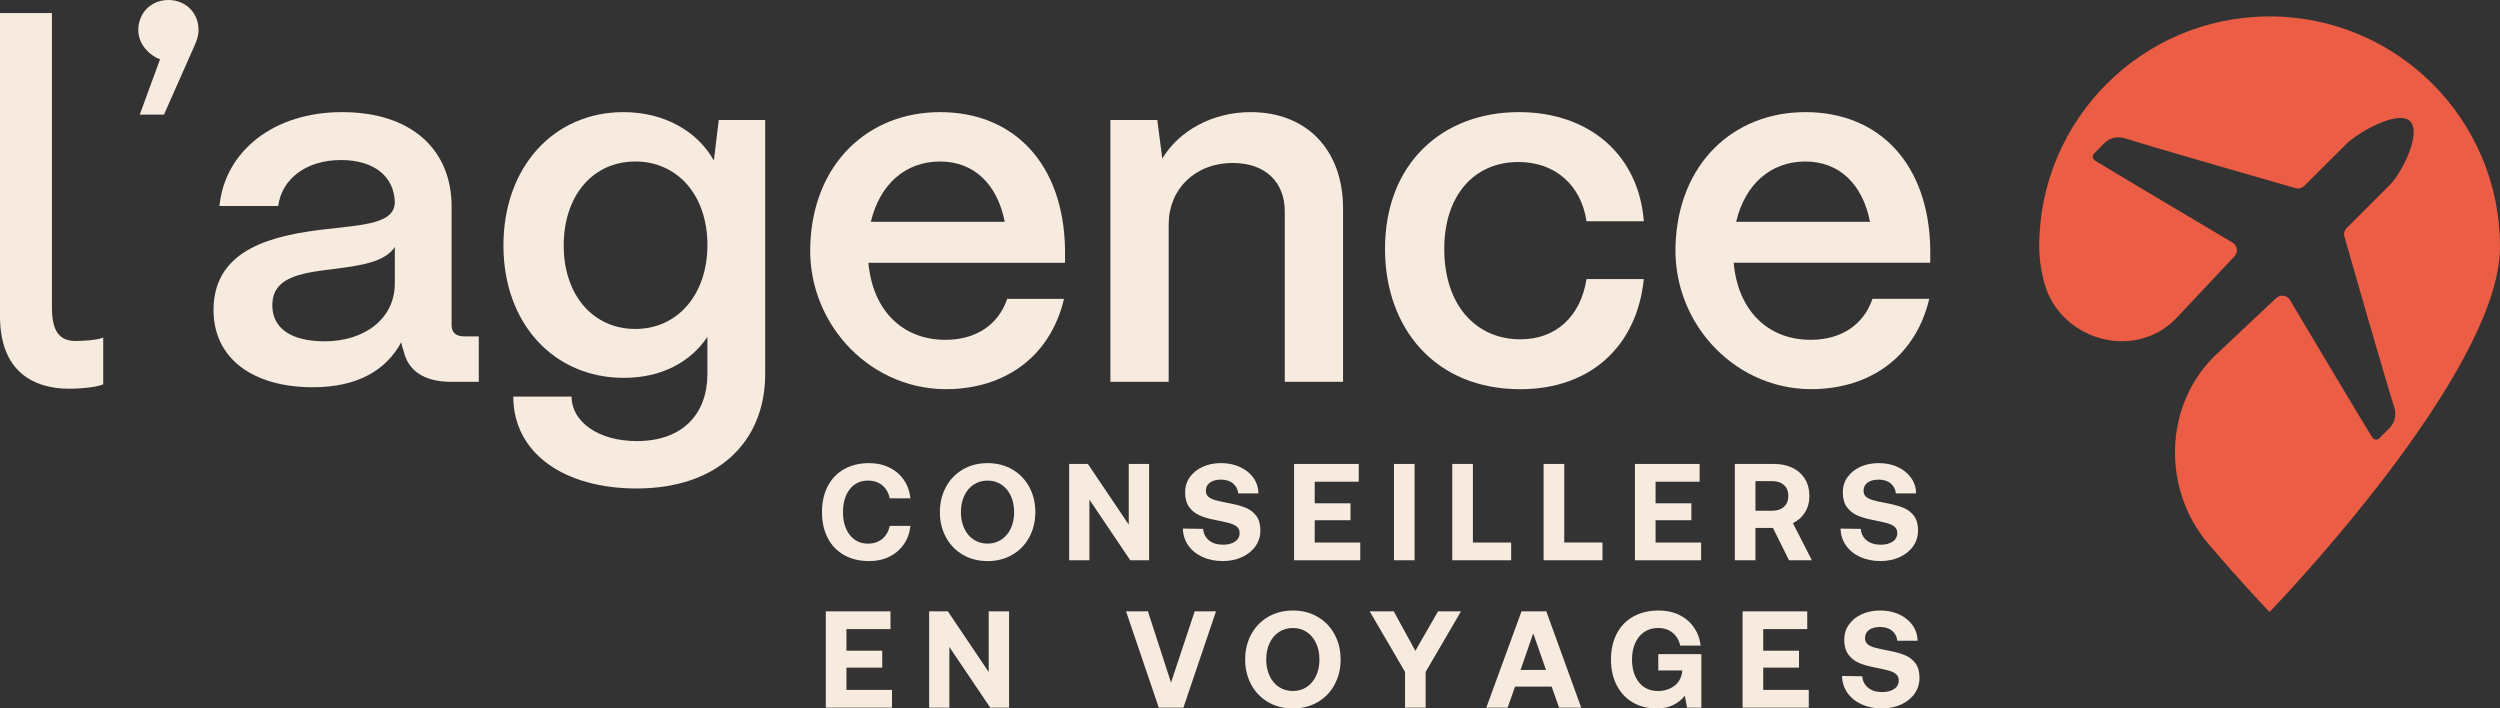
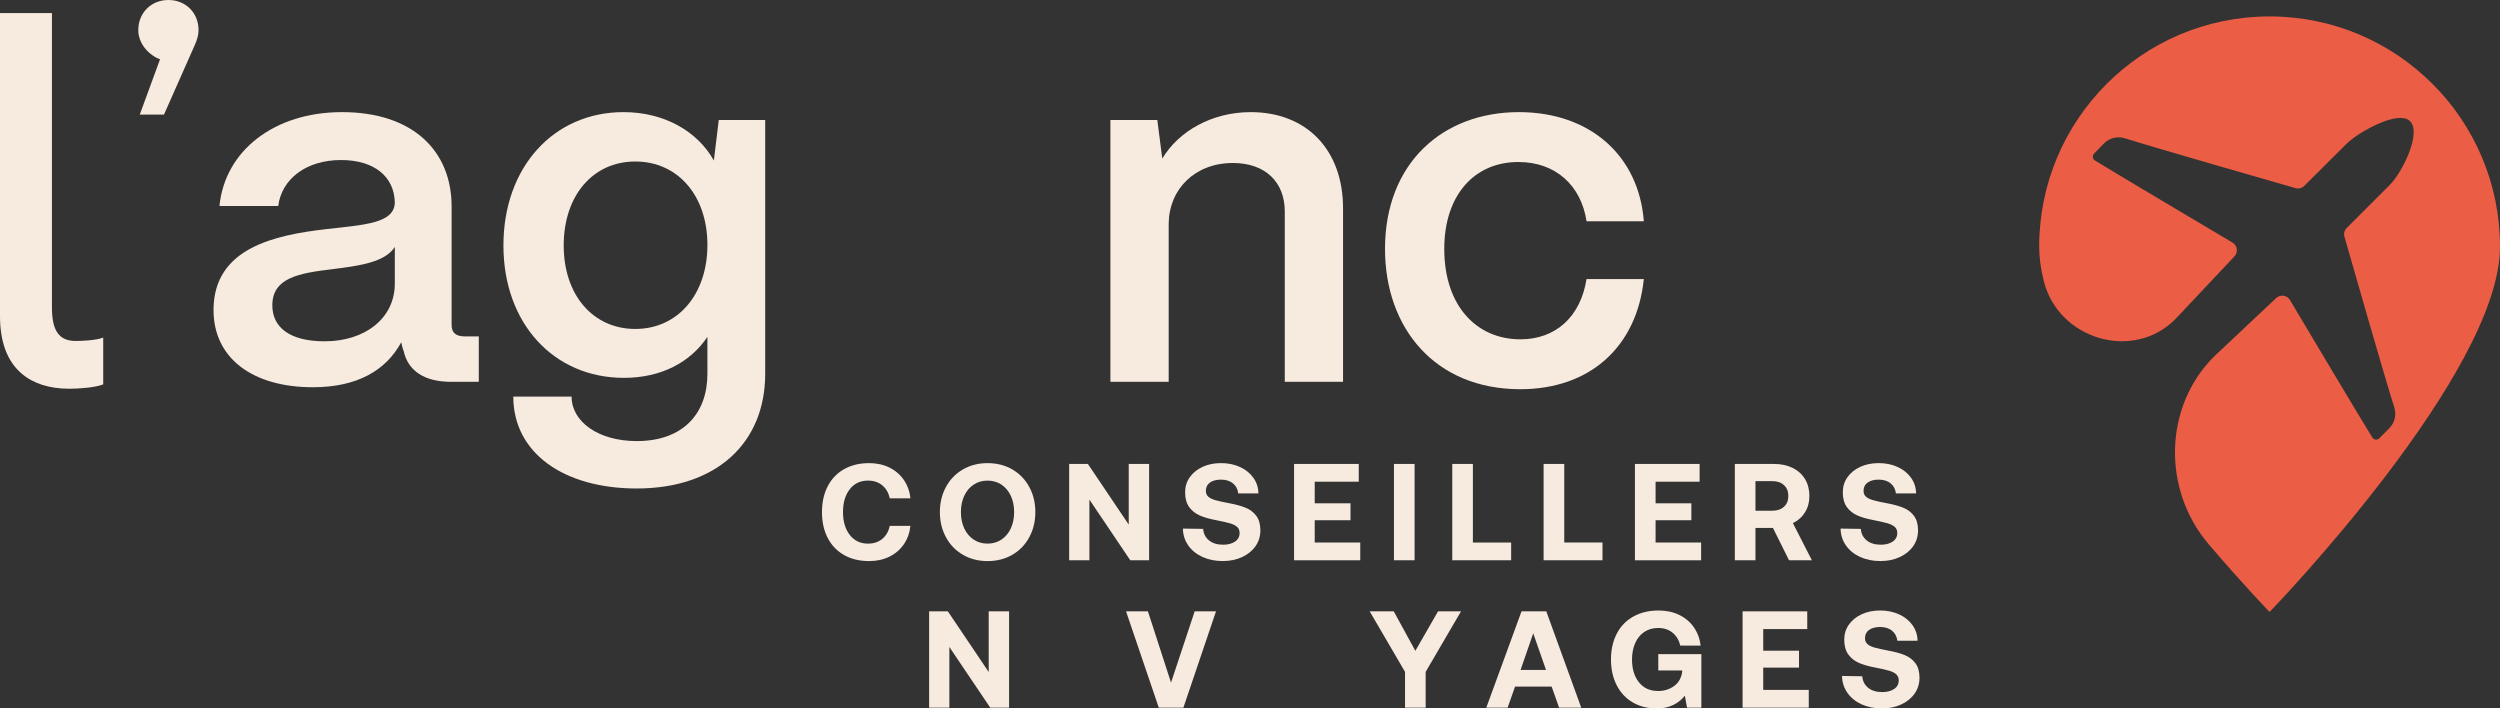
<svg xmlns="http://www.w3.org/2000/svg" version="1.1" id="Calque_1" x="0px" y="0px" viewBox="0 0 184.663 52.331" style="enable-background:new 0 0 184.663 52.331;" xml:space="preserve">
  <rect x="0" y="0" width="184.663" height="52.331" fill="#333333" stroke="none" />
  <path style="fill:#EB5D44;" d="M167.644,1.213c-9.4,0-17.02,7.62-17.02,17.02c0,0.781,0.118,1.619,0.333,2.498  c1.059,4.32,6.575,5.995,9.72,2.85l4.37-4.642c0.29-0.308,0.222-0.803-0.141-1.019c-2.184-1.3-8.786-5.212-10.162-6.064  c-0.181-0.112-0.21-0.361-0.062-0.514c0.301-0.31,0.733-0.75,0.733-0.75c0.403-0.403,0.994-0.549,1.537-0.378  c2.34,0.737,10.751,3.15,12.611,3.683c0.23,0.066,0.472,0.002,0.642-0.166c0.808-0.8,3.113-3.1,3.113-3.1  c0.851-0.851,3.789-2.515,4.677-1.702c0.932,0.853-0.575,3.832-1.459,4.716l-3.194,3.194c-0.169,0.169-0.235,0.413-0.169,0.644  c0.532,1.871,2.947,10.29,3.684,12.619c0.171,0.54,0.028,1.127-0.37,1.529c-0.254,0.257-0.534,0.538-0.737,0.742  c-0.152,0.152-0.402,0.125-0.516-0.057c-0.869-1.386-4.786-7.978-6.087-10.158c-0.216-0.362-0.711-0.43-1.019-0.14l-4.589,4.317  c-3.724,3.724-3.82,9.845-0.404,13.853c2.501,2.934,4.405,4.91,4.504,5.012c0.004,0.004,0.005,0.004,0.009-0.001  c0.322-0.333,17.015-17.659,17.015-26.968C184.664,8.833,177.044,1.213,167.644,1.213z" />
  <g>
    <path style="fill:#F7EADF;" d="M62.346,34.656c0.525-0.298,1.144-0.447,1.854-0.447c0.556,0,1.054,0.108,1.494,0.325   s0.796,0.521,1.067,0.914c0.271,0.394,0.434,0.848,0.487,1.362h-1.524c-0.088-0.406-0.272-0.727-0.554-0.96   c-0.281-0.234-0.632-0.351-1.052-0.351c-0.569,0-1.02,0.213-1.352,0.64s-0.498,0.989-0.498,1.688c0,0.69,0.166,1.251,0.498,1.682   c0.332,0.43,0.782,0.646,1.352,0.646c0.42,0,0.771-0.117,1.052-0.351s0.466-0.555,0.554-0.961h1.524   c-0.054,0.515-0.217,0.969-0.487,1.362c-0.271,0.393-0.627,0.697-1.067,0.914s-0.938,0.325-1.494,0.325   c-0.711,0-1.329-0.148-1.854-0.447c-0.524-0.298-0.928-0.72-1.209-1.265c-0.281-0.546-0.422-1.181-0.422-1.905   c0-0.726,0.141-1.36,0.422-1.906C61.418,35.375,61.822,34.954,62.346,34.656z" />
    <path style="fill:#F7EADF;" d="M74.779,40.976c-0.535,0.312-1.145,0.468-1.829,0.468s-1.294-0.155-1.829-0.468   c-0.535-0.312-0.952-0.743-1.25-1.295c-0.298-0.553-0.447-1.171-0.447-1.854c0-0.685,0.149-1.303,0.447-1.855   s0.715-0.983,1.25-1.295s1.145-0.468,1.829-0.468s1.294,0.155,1.829,0.468c0.535,0.312,0.952,0.743,1.25,1.295   c0.298,0.553,0.447,1.171,0.447,1.855c0,0.684-0.149,1.302-0.447,1.854S75.314,40.665,74.779,40.976z M71.913,39.854   c0.298,0.199,0.644,0.3,1.036,0.3c0.386,0,0.729-0.101,1.026-0.3c0.298-0.2,0.528-0.477,0.691-0.829   c0.162-0.352,0.243-0.752,0.243-1.198c0-0.447-0.081-0.848-0.243-1.199c-0.163-0.353-0.394-0.629-0.691-0.828   c-0.298-0.2-0.641-0.3-1.026-0.3c-0.393,0-0.738,0.1-1.036,0.3c-0.299,0.199-0.529,0.476-0.691,0.828   c-0.163,0.351-0.244,0.751-0.244,1.199c0,0.446,0.081,0.847,0.244,1.198C71.384,39.377,71.615,39.654,71.913,39.854z" />
    <path style="fill:#F7EADF;" d="M78.974,34.269h1.383l3.018,4.482v-4.482h1.504v7.114h-1.392l-3.019-4.481v4.481h-1.494V34.269z" />
    <path style="fill:#F7EADF;" d="M89.303,39.915c0.261,0.214,0.608,0.32,1.042,0.32c0.358,0,0.651-0.076,0.879-0.229   c0.227-0.152,0.34-0.364,0.34-0.636c0-0.189-0.062-0.34-0.188-0.452c-0.125-0.111-0.302-0.199-0.528-0.264   c-0.228-0.064-0.578-0.145-1.052-0.239c-0.468-0.088-0.86-0.201-1.179-0.34c-0.318-0.14-0.578-0.346-0.778-0.62   c-0.199-0.274-0.3-0.639-0.3-1.093c0-0.413,0.114-0.782,0.341-1.107c0.228-0.325,0.542-0.581,0.945-0.768s0.858-0.279,1.367-0.279   c0.521,0,0.99,0.097,1.407,0.29c0.416,0.192,0.745,0.459,0.985,0.797c0.24,0.339,0.364,0.722,0.371,1.148h-1.494   c-0.033-0.305-0.162-0.55-0.386-0.736s-0.519-0.279-0.884-0.279c-0.339,0-0.61,0.071-0.813,0.213   c-0.203,0.143-0.305,0.346-0.305,0.61c0,0.189,0.061,0.337,0.183,0.441c0.122,0.105,0.295,0.19,0.519,0.254   c0.224,0.064,0.569,0.141,1.036,0.229c0.475,0.088,0.874,0.197,1.199,0.33c0.325,0.132,0.588,0.332,0.788,0.6   c0.199,0.268,0.3,0.625,0.3,1.072c0,0.434-0.119,0.821-0.356,1.163c-0.236,0.342-0.567,0.611-0.99,0.808   c-0.424,0.197-0.899,0.295-1.428,0.295c-0.569,0-1.076-0.104-1.52-0.31c-0.443-0.207-0.791-0.493-1.042-0.859   c-0.25-0.365-0.379-0.775-0.386-1.229l1.494,0.021C88.898,39.418,89.042,39.702,89.303,39.915z" />
    <path style="fill:#F7EADF;" d="M100.364,34.269v1.312h-3.252v1.596h2.643v1.25h-2.643v1.646h3.364v1.312h-4.889v-7.116H100.364z" />
    <path style="fill:#F7EADF;" d="M104.489,34.269v7.114h-1.524v-7.114H104.489z" />
    <path style="fill:#F7EADF;" d="M107.272,34.269h1.524v5.803h2.825v1.312h-4.35L107.272,34.269L107.272,34.269z" />
    <path style="fill:#F7EADF;" d="M114.019,34.269h1.524v5.803h2.825v1.312h-4.35v-7.115H114.019z" />
    <path style="fill:#F7EADF;" d="M125.542,34.269v1.312h-3.252v1.596h2.643v1.25h-2.643v1.646h3.364v1.312h-4.889v-7.116H125.542z" />
    <path style="fill:#F7EADF;" d="M132.407,34.559c0.396,0.193,0.703,0.469,0.92,0.828s0.325,0.775,0.325,1.25   c0,0.454-0.108,0.855-0.325,1.204s-0.516,0.615-0.895,0.798l1.402,2.744h-1.688l-1.188-2.389h-1.291v2.389h-1.524v-7.114h2.896   C131.554,34.269,132.01,34.366,132.407,34.559z M130.917,37.724c0.359,0,0.646-0.098,0.859-0.294s0.319-0.461,0.319-0.793   c0-0.339-0.106-0.606-0.319-0.803c-0.214-0.196-0.5-0.295-0.859-0.295h-1.25v2.185H130.917z" />
    <path style="fill:#F7EADF;" d="M137.882,39.915c0.261,0.214,0.608,0.32,1.042,0.32c0.358,0,0.651-0.076,0.879-0.229   c0.227-0.152,0.34-0.364,0.34-0.636c0-0.189-0.062-0.34-0.188-0.452c-0.125-0.111-0.302-0.199-0.528-0.264   c-0.228-0.064-0.578-0.145-1.052-0.239c-0.468-0.088-0.86-0.201-1.179-0.34c-0.319-0.14-0.578-0.346-0.778-0.62   c-0.199-0.274-0.299-0.639-0.299-1.093c0-0.413,0.113-0.782,0.34-1.107c0.228-0.325,0.542-0.581,0.945-0.768   s0.858-0.279,1.367-0.279c0.521,0,0.99,0.097,1.407,0.29c0.416,0.192,0.745,0.459,0.985,0.797c0.24,0.339,0.364,0.722,0.371,1.148   h-1.494c-0.033-0.305-0.162-0.55-0.386-0.736s-0.519-0.279-0.884-0.279c-0.339,0-0.61,0.071-0.813,0.213   c-0.203,0.143-0.305,0.346-0.305,0.61c0,0.189,0.061,0.337,0.183,0.441c0.122,0.105,0.295,0.19,0.519,0.254   c0.224,0.064,0.569,0.141,1.036,0.229c0.475,0.088,0.874,0.197,1.199,0.33c0.325,0.132,0.588,0.332,0.788,0.6   c0.199,0.268,0.3,0.625,0.3,1.072c0,0.434-0.119,0.821-0.355,1.163c-0.237,0.342-0.568,0.611-0.991,0.808   c-0.424,0.197-0.899,0.295-1.428,0.295c-0.569,0-1.076-0.104-1.52-0.31c-0.443-0.207-0.791-0.493-1.042-0.859   c-0.25-0.365-0.379-0.775-0.386-1.229l1.494,0.021C137.477,39.418,137.621,39.702,137.882,39.915z" />
-     <path style="fill:#F7EADF;" d="M65.776,45.156v1.312h-3.252v1.596h2.643v1.25h-2.643v1.646h3.364v1.312h-4.889v-7.114h4.777V45.156   z" />
    <path style="fill:#F7EADF;" d="M68.63,45.156h1.383l3.018,4.482v-4.482h1.504v7.114h-1.392l-3.019-4.481v4.481H68.63V45.156z" />
    <path style="fill:#F7EADF;" d="M84.791,45.156l1.707,5.265l1.748-5.265h1.575l-2.409,7.114h-1.818l-2.419-7.114H84.791z" />
-     <path style="fill:#F7EADF;" d="M97.329,51.863c-0.535,0.312-1.145,0.468-1.829,0.468s-1.294-0.155-1.829-0.468   c-0.535-0.312-0.952-0.743-1.25-1.295c-0.298-0.553-0.447-1.171-0.447-1.854c0-0.685,0.149-1.303,0.447-1.855   s0.715-0.983,1.25-1.295s1.145-0.468,1.829-0.468s1.294,0.155,1.829,0.468c0.535,0.312,0.952,0.743,1.25,1.295   c0.298,0.553,0.447,1.171,0.447,1.855c0,0.684-0.149,1.302-0.447,1.854C98.282,51.12,97.865,51.551,97.329,51.863z M94.464,50.741   c0.298,0.199,0.644,0.3,1.036,0.3c0.386,0,0.729-0.101,1.026-0.3c0.298-0.2,0.528-0.477,0.691-0.829   c0.162-0.352,0.243-0.752,0.243-1.198c0-0.447-0.081-0.848-0.243-1.199c-0.163-0.353-0.394-0.629-0.691-0.828   c-0.298-0.2-0.641-0.3-1.026-0.3c-0.393,0-0.738,0.1-1.036,0.3c-0.299,0.199-0.529,0.476-0.691,0.828   c-0.163,0.352-0.244,0.752-0.244,1.199c0,0.446,0.081,0.847,0.244,1.198C93.935,50.264,94.165,50.541,94.464,50.741z" />
    <path style="fill:#F7EADF;" d="M102.949,45.156l1.596,2.917l1.677-2.917h1.697l-2.612,4.472v2.643h-1.524v-2.643l-2.611-4.472   H102.949z" />
    <path style="fill:#F7EADF;" d="M112.388,45.156h1.829l2.581,7.114h-1.636l-0.549-1.555h-2.703l-0.549,1.555h-1.575L112.388,45.156z    M114.197,49.485l-0.945-2.703l-0.935,2.703H114.197z" />
    <path style="fill:#F7EADF;" d="M120.644,45.542c0.532-0.298,1.157-0.447,1.875-0.447c0.562,0,1.067,0.108,1.515,0.325   c0.446,0.217,0.808,0.521,1.082,0.914c0.274,0.394,0.441,0.844,0.503,1.353h-1.504c-0.095-0.4-0.285-0.717-0.569-0.95   c-0.284-0.234-0.641-0.351-1.067-0.351c-0.393,0-0.734,0.098-1.026,0.294c-0.291,0.196-0.515,0.471-0.67,0.823   c-0.156,0.353-0.234,0.756-0.234,1.21c0,0.697,0.171,1.26,0.514,1.687c0.342,0.427,0.814,0.641,1.417,0.641   c0.44,0,0.83-0.121,1.169-0.361s0.542-0.595,0.609-1.062v-0.092h-1.768v-1.209h3.181v3.953h-1.057l-0.163-0.885   c-0.21,0.278-0.491,0.505-0.844,0.682c-0.352,0.176-0.762,0.264-1.229,0.264c-0.671,0-1.262-0.148-1.773-0.447   c-0.511-0.298-0.907-0.722-1.188-1.27c-0.281-0.549-0.422-1.183-0.422-1.9c0-0.726,0.143-1.36,0.427-1.906   C119.703,46.262,120.112,45.84,120.644,45.542z" />
    <path style="fill:#F7EADF;" d="M133.493,45.156v1.312h-3.252v1.596h2.643v1.25h-2.643v1.646h3.364v1.312h-4.889v-7.114h4.777   V45.156z" />
    <path style="fill:#F7EADF;" d="M137.989,50.801c0.261,0.214,0.608,0.32,1.042,0.32c0.358,0,0.651-0.076,0.879-0.229   c0.227-0.152,0.34-0.364,0.34-0.636c0-0.189-0.062-0.34-0.188-0.452c-0.125-0.111-0.302-0.199-0.528-0.264   c-0.228-0.064-0.578-0.145-1.052-0.239c-0.468-0.088-0.86-0.201-1.179-0.34c-0.318-0.14-0.578-0.346-0.778-0.62   c-0.199-0.274-0.3-0.639-0.3-1.093c0-0.413,0.114-0.782,0.341-1.107c0.228-0.325,0.542-0.581,0.945-0.768s0.858-0.279,1.367-0.279   c0.521,0,0.99,0.097,1.407,0.29c0.416,0.192,0.745,0.459,0.985,0.797c0.24,0.339,0.364,0.722,0.371,1.148h-1.494   c-0.033-0.305-0.162-0.55-0.386-0.736s-0.519-0.279-0.884-0.279c-0.339,0-0.61,0.071-0.813,0.213   c-0.203,0.143-0.305,0.346-0.305,0.61c0,0.189,0.061,0.337,0.183,0.441c0.122,0.105,0.295,0.19,0.519,0.254   c0.224,0.064,0.569,0.141,1.036,0.229c0.475,0.088,0.874,0.197,1.199,0.33c0.325,0.132,0.588,0.332,0.788,0.6   c0.199,0.268,0.3,0.625,0.3,1.072c0,0.434-0.119,0.821-0.356,1.163c-0.236,0.342-0.567,0.611-0.99,0.808   c-0.424,0.197-0.899,0.295-1.428,0.295c-0.569,0-1.076-0.104-1.52-0.31c-0.443-0.207-0.791-0.493-1.042-0.859   c-0.25-0.365-0.379-0.775-0.386-1.229l1.495,0.022C137.583,50.305,137.728,50.588,137.989,50.801z" />
  </g>
  <path style="fill:#F7EADF;" d="M5.596,25.186c-1.234,0-1.76-0.745-1.76-2.491V0.964H0V23.35c0,1.908,0.536,3.335,1.592,4.24  c0.87,0.746,2.061,1.124,3.542,1.124c0.649,0,1.89-0.084,2.458-0.312l0.032-0.013v-3.458l-0.068,0.026  C7.069,25.145,5.976,25.186,5.596,25.186" />
  <path style="fill:#F7EADF;" d="M12.441,0c-1.277,0-2.226,0.949-2.226,2.226c0,1.021,0.803,1.86,1.605,2.153l-1.496,4.086h1.788  l2.262-5.108c0.182-0.401,0.292-0.766,0.292-1.131C14.667,0.948,13.718,0,12.441,0" />
  <path style="fill:#F7EADF;" d="M29.163,20.942c0,2.591-2.226,4.269-5.181,4.269c-2.517,0-3.867-0.985-3.867-2.663  c0-2.043,2.006-2.372,4.414-2.663c2.043-0.255,3.904-0.511,4.634-1.642V20.942z M33.358,24.006V15.25  c0-4.123-2.882-6.968-8.099-6.968c-4.998,0-8.647,2.846-9.048,6.932h4.341c0.256-2.007,2.08-3.393,4.633-3.393  c2.481,0,3.94,1.241,3.977,3.138c-0.037,1.532-2.189,1.642-5.108,1.97c-3.758,0.438-8.245,1.386-8.281,5.91  c-0.037,3.612,2.882,5.764,7.333,5.764c3.284,0,5.4-1.24,6.531-3.32c0.037,0.219,0.109,0.474,0.182,0.657  c0.329,1.459,1.533,2.262,3.503,2.262h2.043v-3.356h-1.058C33.65,24.845,33.358,24.554,33.358,24.006" />
  <path style="fill:#F7EADF;" d="M46.928,24.298c-3.137,0-5.29-2.517-5.29-6.166c0-3.684,2.153-6.202,5.29-6.202  c3.137,0,5.326,2.518,5.326,6.166S50.065,24.298,46.928,24.298 M52.729,11.857c-1.204-2.153-3.648-3.575-6.677-3.575  c-5.144,0-8.866,4.049-8.866,9.85c0,5.765,3.721,9.778,8.902,9.778c2.773,0,4.925-1.168,6.165-3.028v2.736  c0,2.919-1.788,4.962-5.217,4.962c-2.882,0-4.816-1.459-4.816-3.284h-4.305c0,4.159,3.721,6.786,9.121,6.786  c5.874,0,9.486-3.357,9.486-8.464V8.865h-3.43L52.729,11.857z" />
-   <path style="fill:#F7EADF;" d="M64.328,16.381c0.656-2.772,2.553-4.451,5.107-4.451c2.517,0,4.232,1.679,4.78,4.451H64.328z   M69.436,8.282c-5.272,0-9.397,3.757-9.588,9.878C59.664,24.048,64.454,29,70.339,28.738c4.278-0.191,7.309-2.671,8.255-6.664  h-4.195c-0.656,1.933-2.335,3.028-4.561,3.028c-3.284,0-5.4-2.299-5.691-5.691h14.521v-1.022  C78.557,12.113,74.909,8.282,69.436,8.282" />
  <path style="fill:#F7EADF;" d="M92.382,8.282c-2.882,0-5.326,1.423-6.531,3.429l-0.365-2.846H82.02v19.336h4.305V16.49  c0.037-2.517,1.934-4.451,4.743-4.451c2.408,0,3.832,1.423,3.832,3.576v12.586h4.305V15.396  C99.205,11.055,96.505,8.282,92.382,8.282" />
  <path style="fill:#F7EADF;" d="M112.155,11.967c2.736,0,4.633,1.715,5.035,4.378h4.232c-0.365-4.816-3.94-8.063-9.231-8.063  c-5.618,0-9.887,3.758-9.887,10.106c0,5.838,3.685,10.361,9.996,10.361c5.145,0,8.61-3.137,9.121-8.136h-4.232  c-0.438,2.773-2.262,4.451-4.889,4.451c-3.21,0-5.619-2.445-5.619-6.677C106.681,14.448,108.871,11.967,112.155,11.967" />
-   <path style="fill:#F7EADF;" d="M128.242,16.381c0.656-2.773,2.553-4.451,5.107-4.451c2.518,0,4.232,1.678,4.78,4.451H128.242z   M142.58,18.388c-0.109-6.275-3.758-10.106-9.231-10.106c-5.272,0-9.397,3.756-9.588,9.877c-0.184,5.888,4.605,10.84,10.49,10.578  c4.278-0.191,7.31-2.671,8.256-6.665h-4.196c-0.656,1.934-2.335,3.028-4.561,3.028c-3.283,0-5.399-2.298-5.691-5.691h14.521V18.388z  " />
</svg>